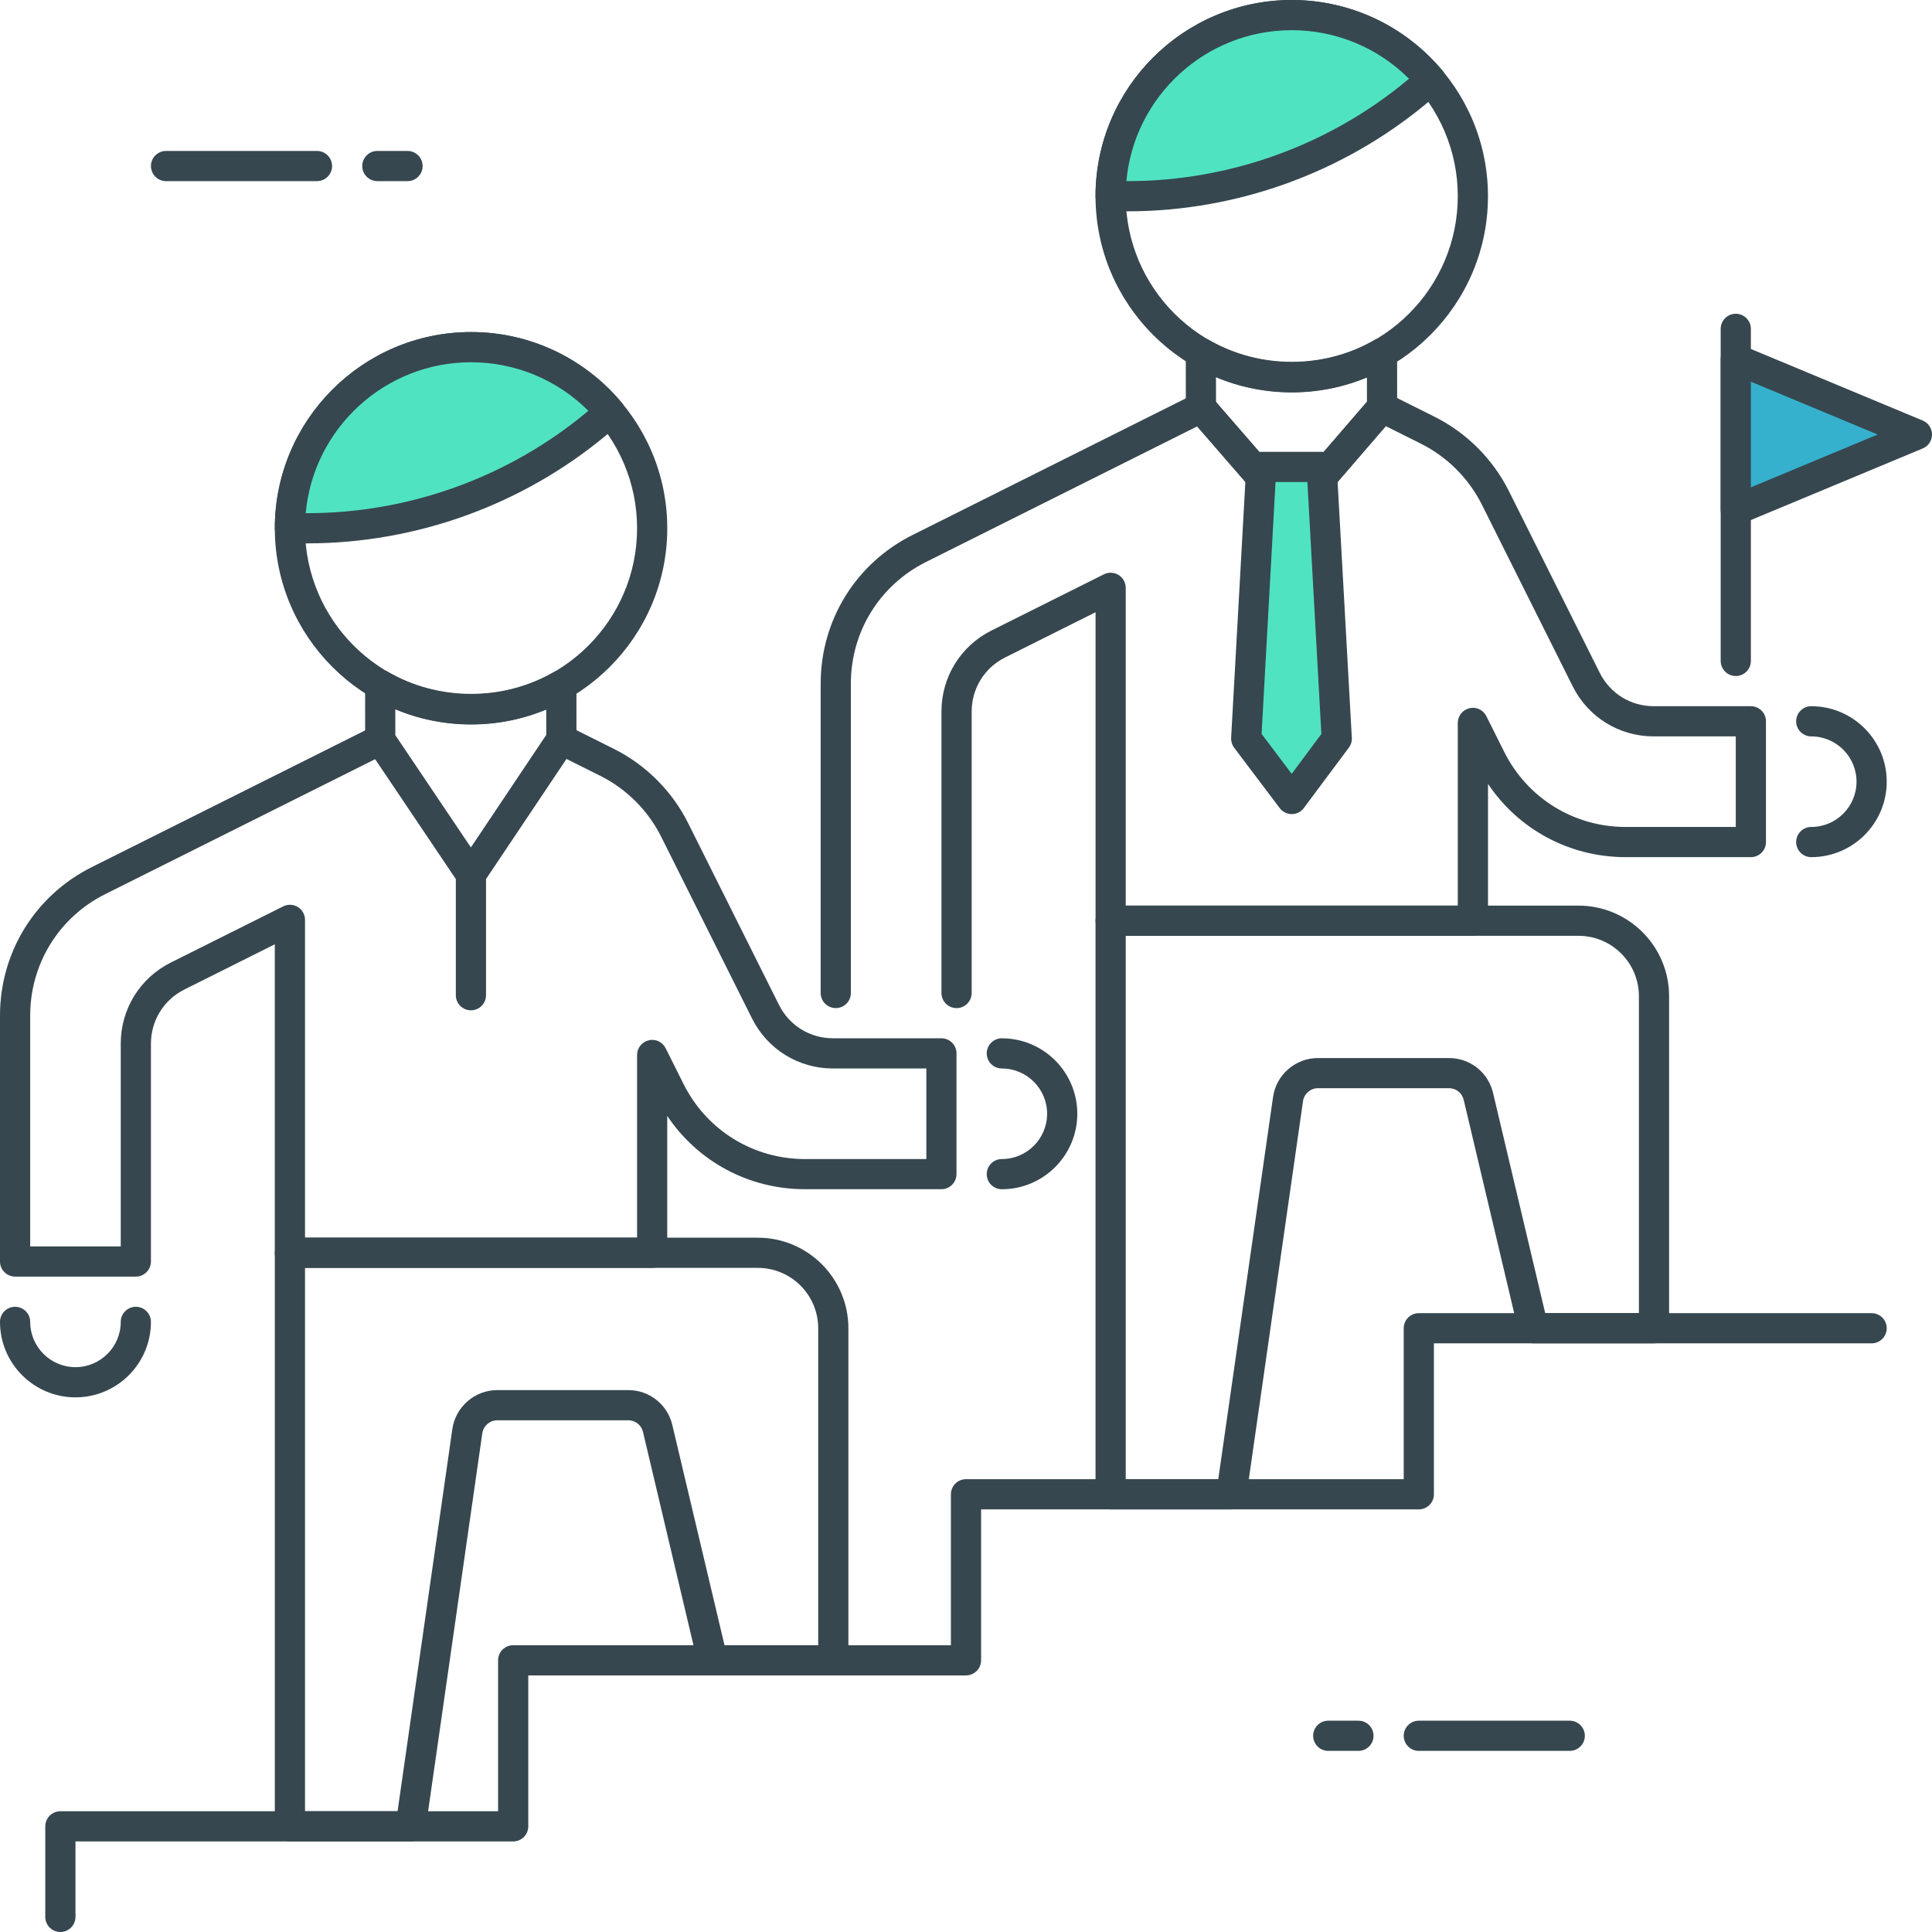
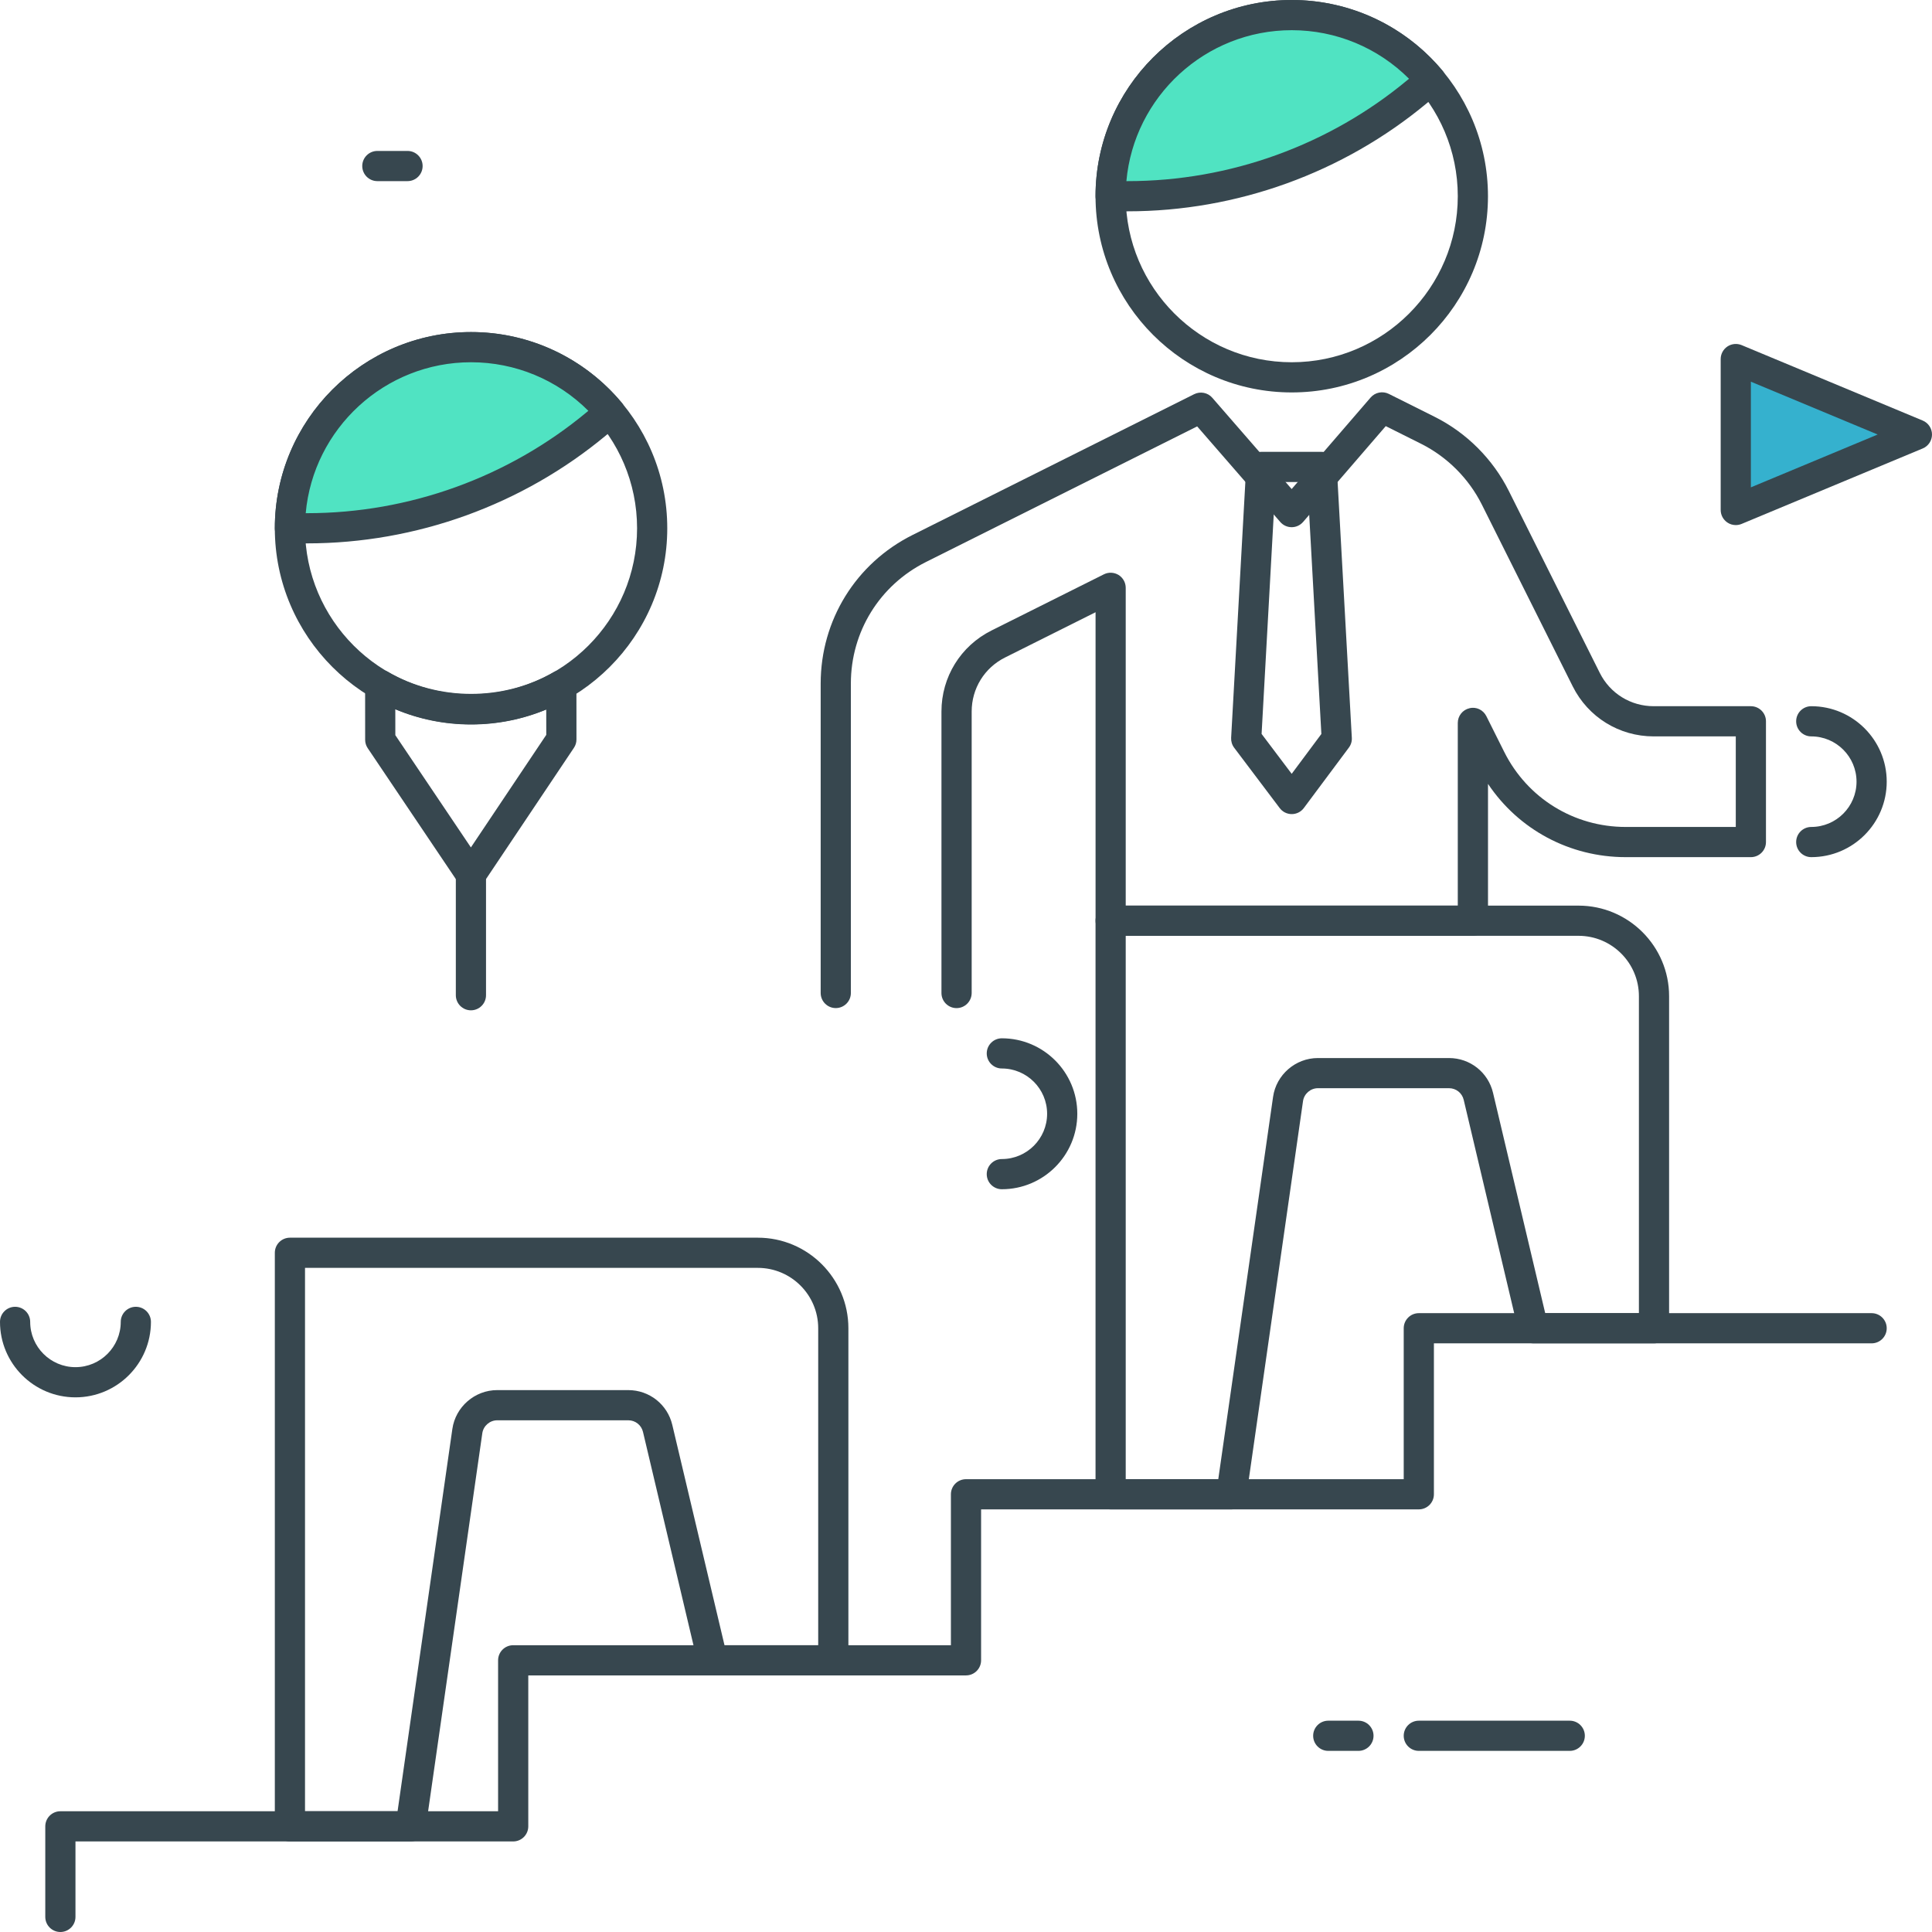
<svg xmlns="http://www.w3.org/2000/svg" version="1.1" id="Capa_1" x="0px" y="0px" viewBox="0 0 512 512" style="enable-background:new 0 0 512 512;" xml:space="preserve" width="225px" height="225px" class="">
  <g>
-     <path style="fill:#37474F" d="M460,179.152c-2.208,0-4-1.792-4-4v-88c0-2.208,1.792-4,4-4s4,1.792,4,4v88  C464,177.36,462.208,179.152,460,179.152z" data-original="#37474F" class="" data-old_color="#37474F" />
    <polygon style="fill:#35B1CE" points="460,135.152 460,95.152 508,115.152 " data-original="#FF7043" class="active-path" data-old_color="#FF7043" />
    <g>
      <path style="fill:#37474F" d="M460,139.152c-0.784,0-1.552-0.224-2.216-0.672c-1.112-0.744-1.784-1.992-1.784-3.328v-40   c0-1.336,0.672-2.584,1.784-3.328s2.536-0.872,3.76-0.368l48,20c1.488,0.624,2.456,2.072,2.456,3.696s-0.968,3.072-2.464,3.696   l-48,20C461.048,139.048,460.52,139.152,460,139.152z M464,101.152v28l33.6-14L464,101.152z" data-original="#37474F" class="" data-old_color="#37474F" />
-       <path style="fill:#37474F" d="M84,48H44c-2.208,0-4-1.792-4-4s1.792-4,4-4h40c2.208,0,4,1.792,4,4S86.208,48,84,48z" data-original="#37474F" class="" data-old_color="#37474F" />
      <path style="fill:#37474F" d="M108,48h-8c-2.208,0-4-1.792-4-4s1.792-4,4-4h8c2.208,0,4,1.792,4,4S110.208,48,108,48z" data-original="#37474F" class="" data-old_color="#37474F" />
      <path style="fill:#37474F" d="M416,464h-40c-2.208,0-4-1.792-4-4s1.792-4,4-4h40c2.208,0,4,1.792,4,4S418.208,464,416,464z" data-original="#37474F" class="" data-old_color="#37474F" />
      <path style="fill:#37474F" d="M360,464h-8c-2.208,0-4-1.792-4-4s1.792-4,4-4h8c2.208,0,4,1.792,4,4S362.208,464,360,464z" data-original="#37474F" class="" data-old_color="#37474F" />
      <path style="fill:#37474F" d="M16,512c-2.208,0-4-1.792-4-4v-24c0-2.208,1.792-4,4-4h116v-40c0-2.208,1.792-4,4-4h116v-40   c0-2.208,1.792-4,4-4h116v-40c0-2.208,1.792-4,4-4h120c2.208,0,4,1.792,4,4s-1.792,4-4,4H380v40c0,2.208-1.792,4-4,4H260v40   c0,2.208-1.792,4-4,4H140v40c0,2.208-1.792,4-4,4H20v20C20,510.208,18.208,512,16,512z" data-original="#37474F" class="" data-old_color="#37474F" />
      <path style="fill:#37474F" d="M342.328,104c-28.672,0-52-23.328-52-52s23.328-52,52-52s52,23.328,52,52S371,104,342.328,104z    M342.328,8c-24.256,0-44,19.744-44,44s19.744,44,44,44s44-19.744,44-44S366.584,8,342.328,8z" data-original="#37474F" class="" data-old_color="#37474F" />
    </g>
    <path style="fill:#50E3C2" d="M375.608,24.248l3.576-2.976C370.384,10.72,357.144,4,342.328,4c-26.512,0-48,21.488-48,48h4.528  C326.904,52,354.056,42.176,375.608,24.248z" data-original="#FFB300" class="" data-old_color="#FFB300" />
    <g>
      <path style="fill:#37474F" d="M298.856,56h-4.528c-2.208,0-4-1.792-4-4c0-28.672,23.328-52,52-52   c15.456,0,30.008,6.824,39.928,18.704c0.68,0.816,1.008,1.864,0.912,2.92c-0.096,1.064-0.608,2.04-1.432,2.72l-3.576,2.976   C355.944,45.816,327.776,56,298.856,56z M298.504,48h0.352c27.048,0,53.4-9.528,74.184-26.832c0.008,0,0.008,0,0.008,0l0.36-0.296   C365.176,12.648,354.064,8,342.328,8C319.416,8,300.528,25.6,298.504,48z" data-original="#37474F" class="" data-old_color="#37474F" />
-       <path style="fill:#37474F" d="M342.288,139.744c-1.16,0-2.264-0.496-3.024-1.376l-24.032-27.704   c-0.624-0.736-0.976-1.664-0.976-2.624l-0.008-14.56c0-1.432,0.768-2.752,2.008-3.472c1.24-0.704,2.768-0.712,4.008,0.016   c13.4,7.792,30.592,7.824,43.984,0.088c1.232-0.72,2.768-0.712,4-0.008c1.232,0.72,2,2.04,2,3.472l0.008,14.392   c0,0.96-0.344,1.88-0.968,2.608L345.32,138.36C344.56,139.232,343.456,139.744,342.288,139.744L342.288,139.744z M322.256,106.544   l20.024,23.08l19.976-23.152l-0.008-6.48c-12.648,5.28-27.344,5.264-40-0.064L322.256,106.544z" data-original="#37474F" class="" data-old_color="#37474F" />
      <path style="fill:#37474F" d="M326.328,400h-32c-2.208,0-4-1.792-4-4V244c0-2.208,1.792-4,4-4h124c13.232,0,24,10.768,24,24v88   c0,2.208-1.792,4-4,4h-32c-1.848,0-3.472-1.272-3.888-3.08l-14.544-61.456c-0.432-1.816-2.032-3.08-3.888-3.08h-34.736   c-1.976,0-3.68,1.48-3.96,3.432l-15.016,104.752C330.008,398.536,328.32,400,326.328,400z M298.328,392h24.528l14.52-101.312   c0.832-5.864,5.944-10.296,11.88-10.296H384c5.592,0,10.392,3.8,11.672,9.232L409.496,348h24.832v-84c0-8.824-7.176-16-16-16h-120   V392z" data-original="#37474F" class="" data-old_color="#37474F" />
      <path style="fill:#37474F" d="M253.496,267.16c-2.208,0-4-1.792-4-4v-74.6c0-9.16,5.088-17.384,13.264-21.472l29.784-14.888   c1.232-0.624,2.712-0.544,3.888,0.168c1.176,0.736,1.896,2.024,1.896,3.408V240h88v-48.416c0-1.848,1.272-3.472,3.08-3.888   c1.832-0.472,3.672,0.448,4.496,2.104l4.728,9.456c6.136,12.272,18.472,19.896,32.192,19.896H460v-24h-21.752   c-9.152,0-17.376-5.088-21.464-13.264l-24.08-48.168c-3.464-6.92-9.176-12.64-16.104-16.112l-9.36-4.68l-21.904,25.392   c-0.76,0.88-1.864,1.392-3.024,1.392h-0.008c-1.16,0-2.256-0.496-3.016-1.376L317.264,113l-71.872,35.936   c-12.28,6.144-19.904,18.488-19.904,32.2v82.016c0,2.208-1.792,4-4,4s-4-1.792-4-4v-82.008c0-16.776,9.32-31.848,24.328-39.36   l74.648-37.32c1.624-0.808,3.616-0.432,4.808,0.952l21.032,24.184l20.92-24.248c1.2-1.392,3.192-1.776,4.824-0.968l12.144,6.072   c8.472,4.232,15.456,11.224,19.68,19.688l24.08,48.168c2.728,5.456,8.2,8.84,14.304,8.84H464c2.208,0,4,1.792,4,4v32   c0,2.208-1.792,4-4,4h-33.168c-14.864,0-28.392-7.312-36.496-19.416V244c0,2.208-1.792,4-4,4h-96c-2.208,0-4-1.792-4-4v-81.752   l-23.992,12c-5.456,2.728-8.84,8.208-8.84,14.312v74.592C257.496,265.368,255.704,267.16,253.496,267.16z" data-original="#37474F" class="" data-old_color="#37474F" />
    </g>
-     <polygon style="fill:#50E3C2" points="354.256,195.744 342.328,211.744 330.256,195.744 334.256,123.744 350.256,123.744 " data-original="#90CAF9" class="" data-old_color="#90CAF9" />
    <g>
      <path style="fill:#37474F" d="M342.328,215.744c-1.256,0-2.44-0.584-3.192-1.592l-12.072-16c-0.568-0.752-0.848-1.688-0.8-2.624   l4-72c0.12-2.128,1.864-3.784,3.992-3.784h16c2.128,0,3.872,1.656,3.992,3.784l4,72c0.056,0.928-0.224,1.856-0.792,2.608   l-11.928,16C344.784,215.144,343.6,215.744,342.328,215.744L342.328,215.744z M334.336,194.496l7.976,10.576l7.864-10.56   l-3.704-66.776h-8.44L334.336,194.496z" data-original="#37474F" class="" data-old_color="#37474F" />
      <path style="fill:#37474F" d="M480,227.152c-2.208,0-4-1.792-4-4s1.792-4,4-4c6.616,0,12-5.384,12-12s-5.384-12-12-12   c-2.208,0-4-1.792-4-4s1.792-4,4-4c11.032,0,20,8.968,20,20S491.032,227.152,480,227.152z" data-original="#37474F" class="" data-old_color="#37474F" />
      <path style="fill:#37474F" d="M124.832,192c-28.672,0-52-23.328-52-52s23.328-52,52-52s52,23.328,52,52S153.504,192,124.832,192z    M124.832,96c-24.256,0-44,19.744-44,44s19.744,44,44,44s44-19.744,44-44S149.096,96,124.832,96z" data-original="#37474F" class="" data-old_color="#37474F" />
    </g>
    <path style="fill:#50E3C2" d="M158.12,112.248l3.576-2.976C152.888,98.72,139.656,92,124.84,92c-26.512,0-48,21.488-48,48h4.528  C109.408,140,136.56,130.184,158.12,112.248z" data-original="#FFB300" class="" data-old_color="#FFB300" />
    <g>
      <path style="fill:#37474F" d="M81.368,144h-4.536c-2.208,0-4-1.792-4-4c0-28.672,23.328-52,52-52   c15.464,0,30.008,6.824,39.928,18.712c0.68,0.816,1.008,1.864,0.912,2.92c-0.096,1.064-0.608,2.04-1.432,2.72l-3.576,2.976l0,0   C138.448,133.816,110.28,144,81.368,144z M81.016,136h0.352c27.048,0,53.4-9.52,74.192-26.832l0.36-0.296   C147.696,100.648,136.568,96,124.832,96C101.92,96,83.04,113.6,81.016,136z M158.12,112.248h0.08H158.12z" data-original="#37474F" class="" data-old_color="#37474F" />
      <path style="fill:#37474F" d="M124.8,235.744c-1.328,0-2.576-0.664-3.32-1.768l-24.032-35.704c-0.448-0.664-0.68-1.44-0.68-2.232   l-0.008-14.56c0-1.432,0.768-2.752,2.008-3.472c1.24-0.704,2.768-0.712,4.008,0.016c13.4,7.792,30.584,7.816,43.984,0.088   c1.232-0.704,2.768-0.712,4,0.008c1.232,0.712,2,2.032,2,3.464l0.008,14.384c0,0.792-0.232,1.568-0.68,2.224l-23.968,35.784   C127.376,235.08,126.136,235.744,124.8,235.744L124.8,235.744z M104.768,194.824l20.024,29.752l19.976-29.832l-0.008-6.736   c-12.656,5.272-27.344,5.248-40-0.072L104.768,194.824z" data-original="#37474F" class="" data-old_color="#37474F" />
      <path style="fill:#37474F" d="M124.8,267.744c-2.208,0-4-1.792-4-4v-32c0-2.208,1.792-4,4-4s4,1.792,4,4v32   C128.8,265.952,127.008,267.744,124.8,267.744z" data-original="#37474F" class="" data-old_color="#37474F" />
      <path style="fill:#37474F" d="M108.832,488h-32c-2.208,0-4-1.792-4-4V332c0-2.208,1.792-4,4-4h124c13.232,0,24,10.768,24,24v88   c0,2.208-1.792,4-4,4h-32c-1.848,0-3.472-1.272-3.888-3.08L170.4,379.472c-0.432-1.816-2.032-3.08-3.888-3.08h-34.736   c-1.976,0-3.68,1.48-3.96,3.432L112.8,484.568C112.512,486.536,110.832,488,108.832,488z M80.832,480h24.528l14.52-101.312   c0.84-5.864,5.944-10.296,11.88-10.296h34.736c5.592,0,10.392,3.8,11.672,9.232L192,436h24.832v-84c0-8.824-7.176-16-16-16h-120   V480z" data-original="#37474F" class="" data-old_color="#37474F" />
-       <path style="fill:#37474F" d="M36,338.312H4c-2.208,0-4-1.792-4-4v-65.168c0-16.776,9.32-31.848,24.32-39.352l74.656-37.328   c1.976-1,4.376-0.184,5.368,1.792c0.984,1.976,0.184,4.376-1.792,5.368l-74.656,37.328C15.624,243.08,8,255.424,8,269.144v61.168   h24V276.56c0-9.152,5.088-17.376,13.264-21.472L75.048,240.2c1.232-0.624,2.72-0.552,3.888,0.168   c1.176,0.736,1.896,2.024,1.896,3.408V328h88v-48.416c0-1.848,1.272-3.472,3.08-3.888c1.832-0.472,3.672,0.448,4.496,2.104   l4.728,9.456c6.136,12.28,18.472,19.904,32.192,19.904h32.16v-24h-24.736c-9.16,0-17.376-5.088-21.464-13.272l-24.08-48.168   c-3.464-6.92-9.176-12.64-16.104-16.104l-12.144-6.072c-1.976-0.992-2.776-3.392-1.792-5.368c1-1.968,3.384-2.776,5.368-1.792   l12.144,6.072c8.464,4.224,15.456,11.216,19.68,19.68l24.08,48.168c2.728,5.464,8.2,8.848,14.304,8.848h28.736c2.208,0,4,1.792,4,4   v32c0,2.208-1.792,4-4,4h-36.16c-14.856,0-28.392-7.32-36.496-19.424V332c0,2.208-1.792,4-4,4h-96c-2.208,0-4-1.792-4-4v-81.752   l-23.992,12C43.392,264.976,40,270.464,40,276.56v57.752C40,336.52,38.208,338.312,36,338.312z" data-original="#37474F" class="" data-old_color="#37474F" />
      <path style="fill:#37474F" d="M265.496,315.16c-2.208,0-4-1.792-4-4s1.792-4,4-4c6.616,0,12-5.384,12-12s-5.384-12-12-12   c-2.208,0-4-1.792-4-4s1.792-4,4-4c11.032,0,20,8.968,20,20S276.52,315.16,265.496,315.16z" data-original="#37474F" class="" data-old_color="#37474F" />
      <path style="fill:#37474F" d="M20,370.312c-11.032,0-20-8.968-20-20c0-2.208,1.792-4,4-4s4,1.792,4,4c0,6.616,5.384,12,12,12   s12-5.384,12-12c0-2.208,1.792-4,4-4s4,1.792,4,4C40,361.344,31.032,370.312,20,370.312z" data-original="#37474F" class="" data-old_color="#37474F" />
    </g>
  </g>
</svg>